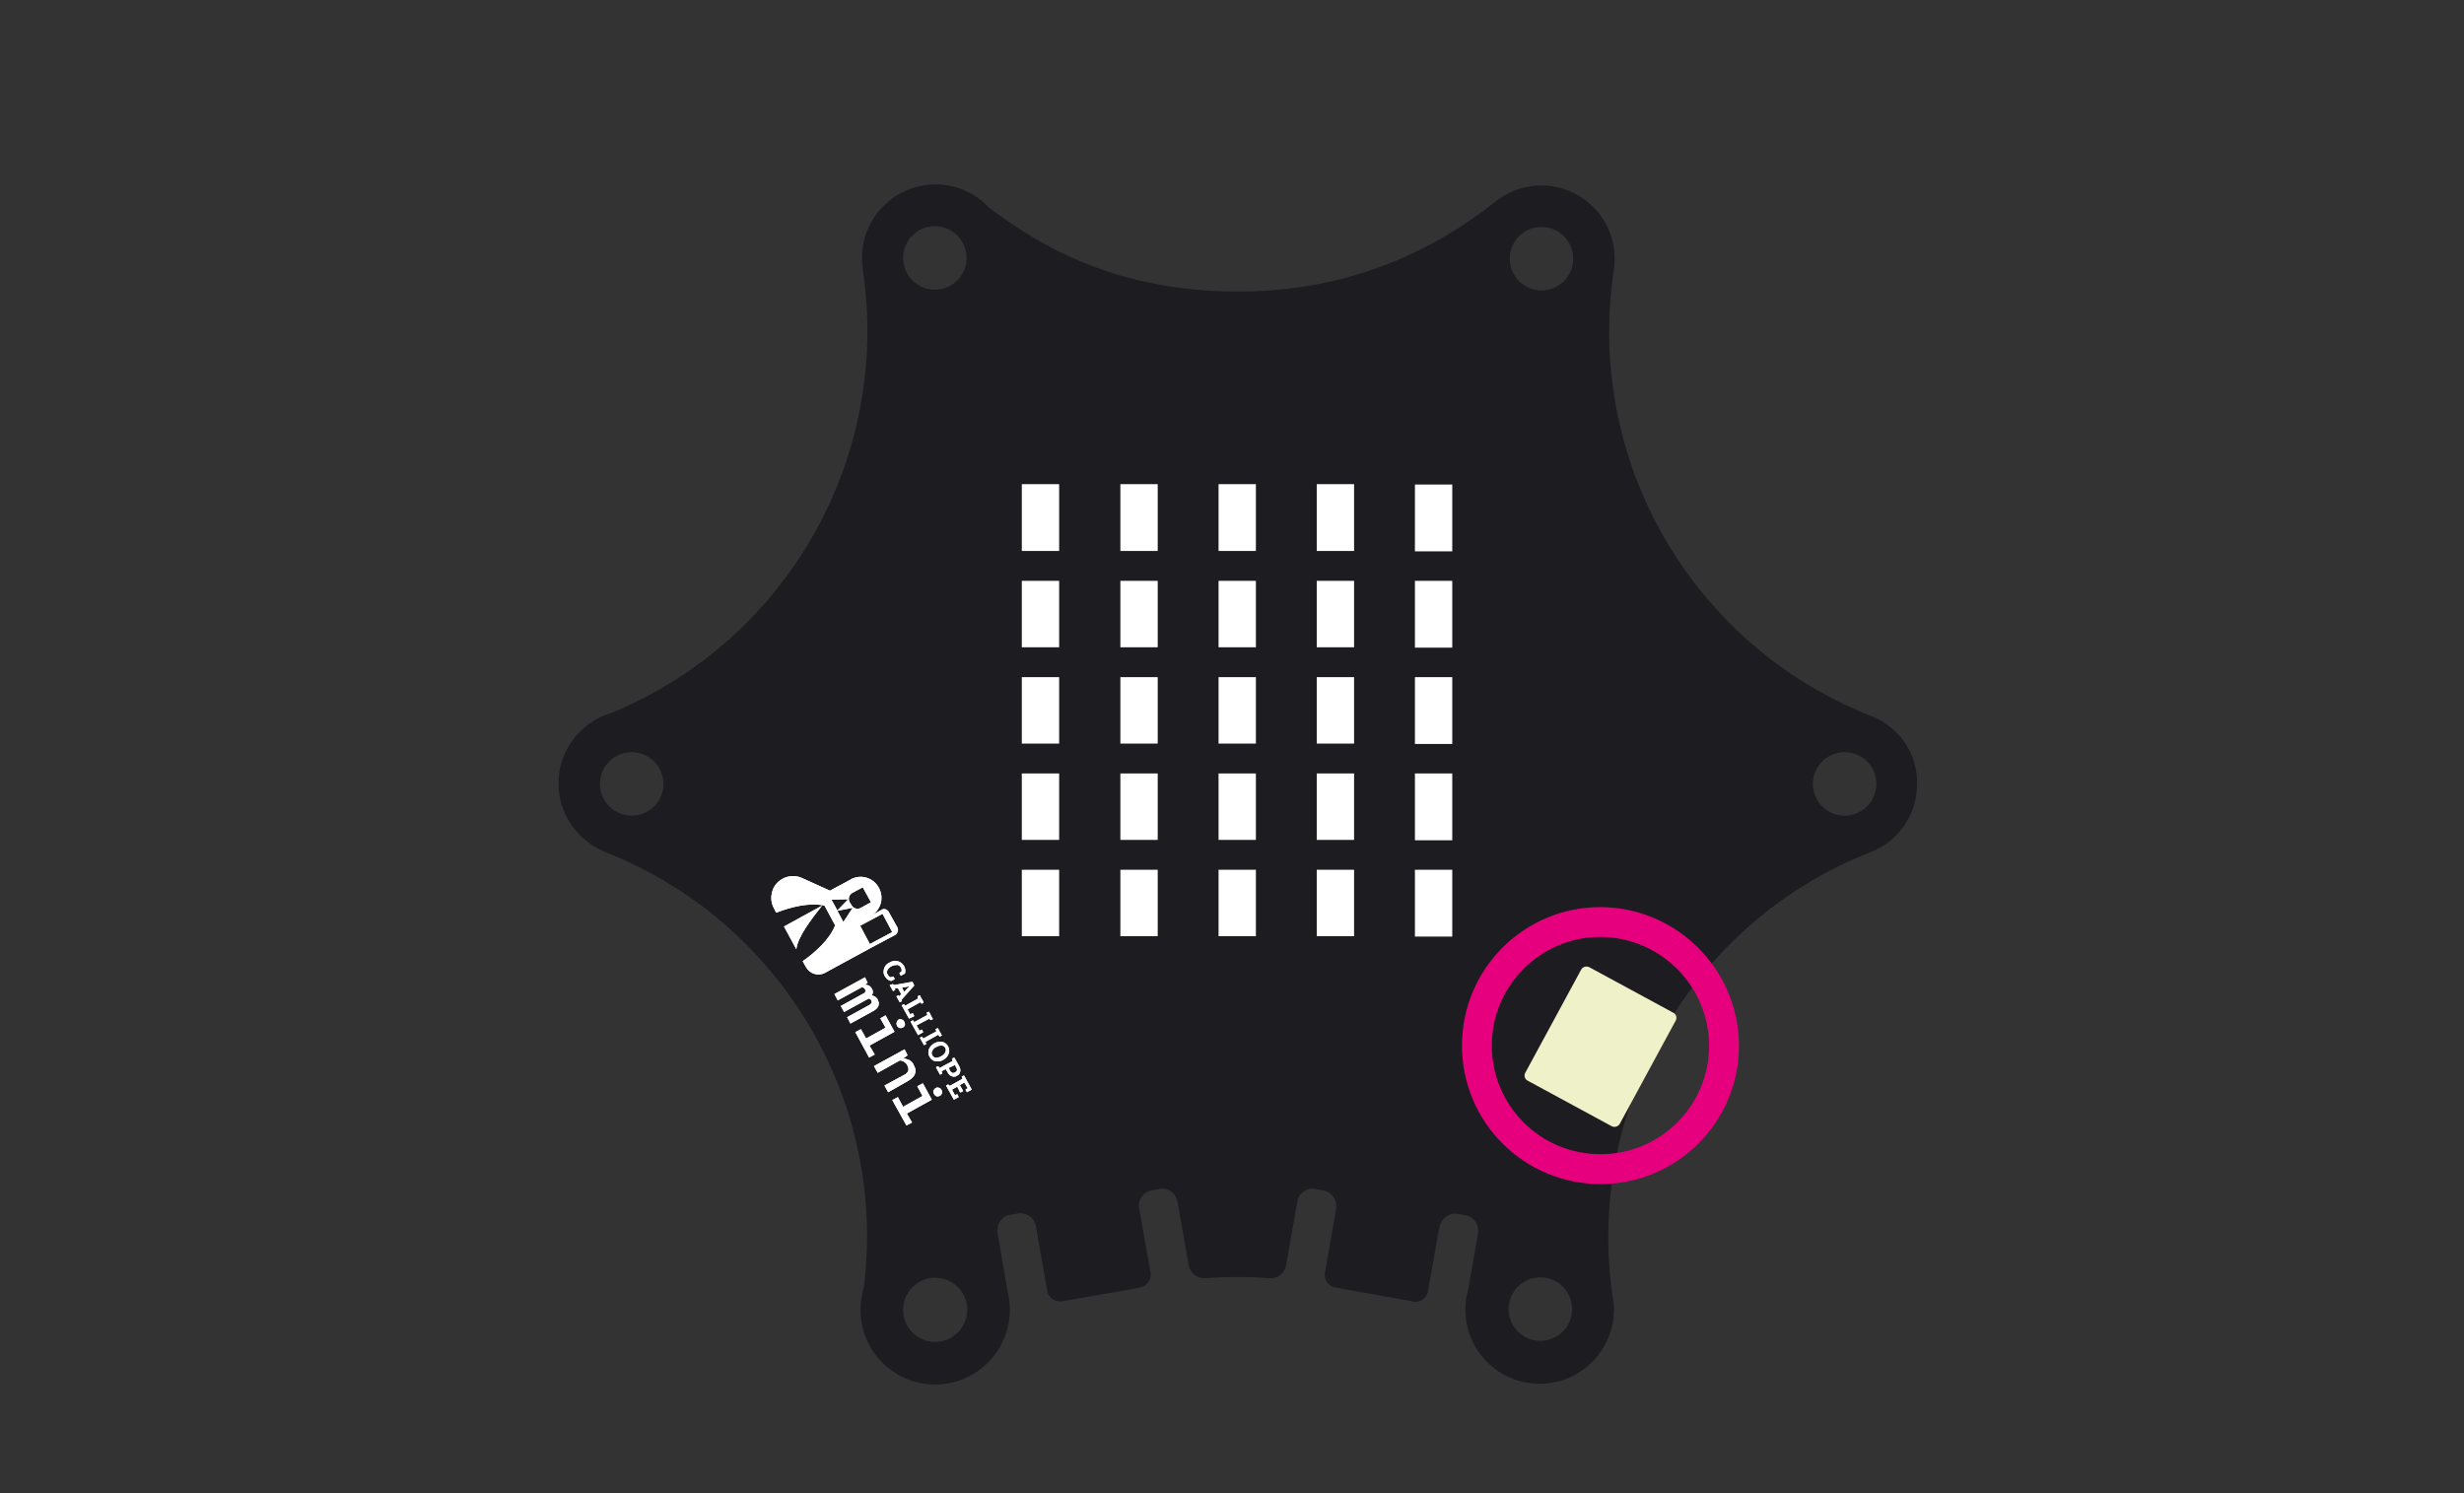
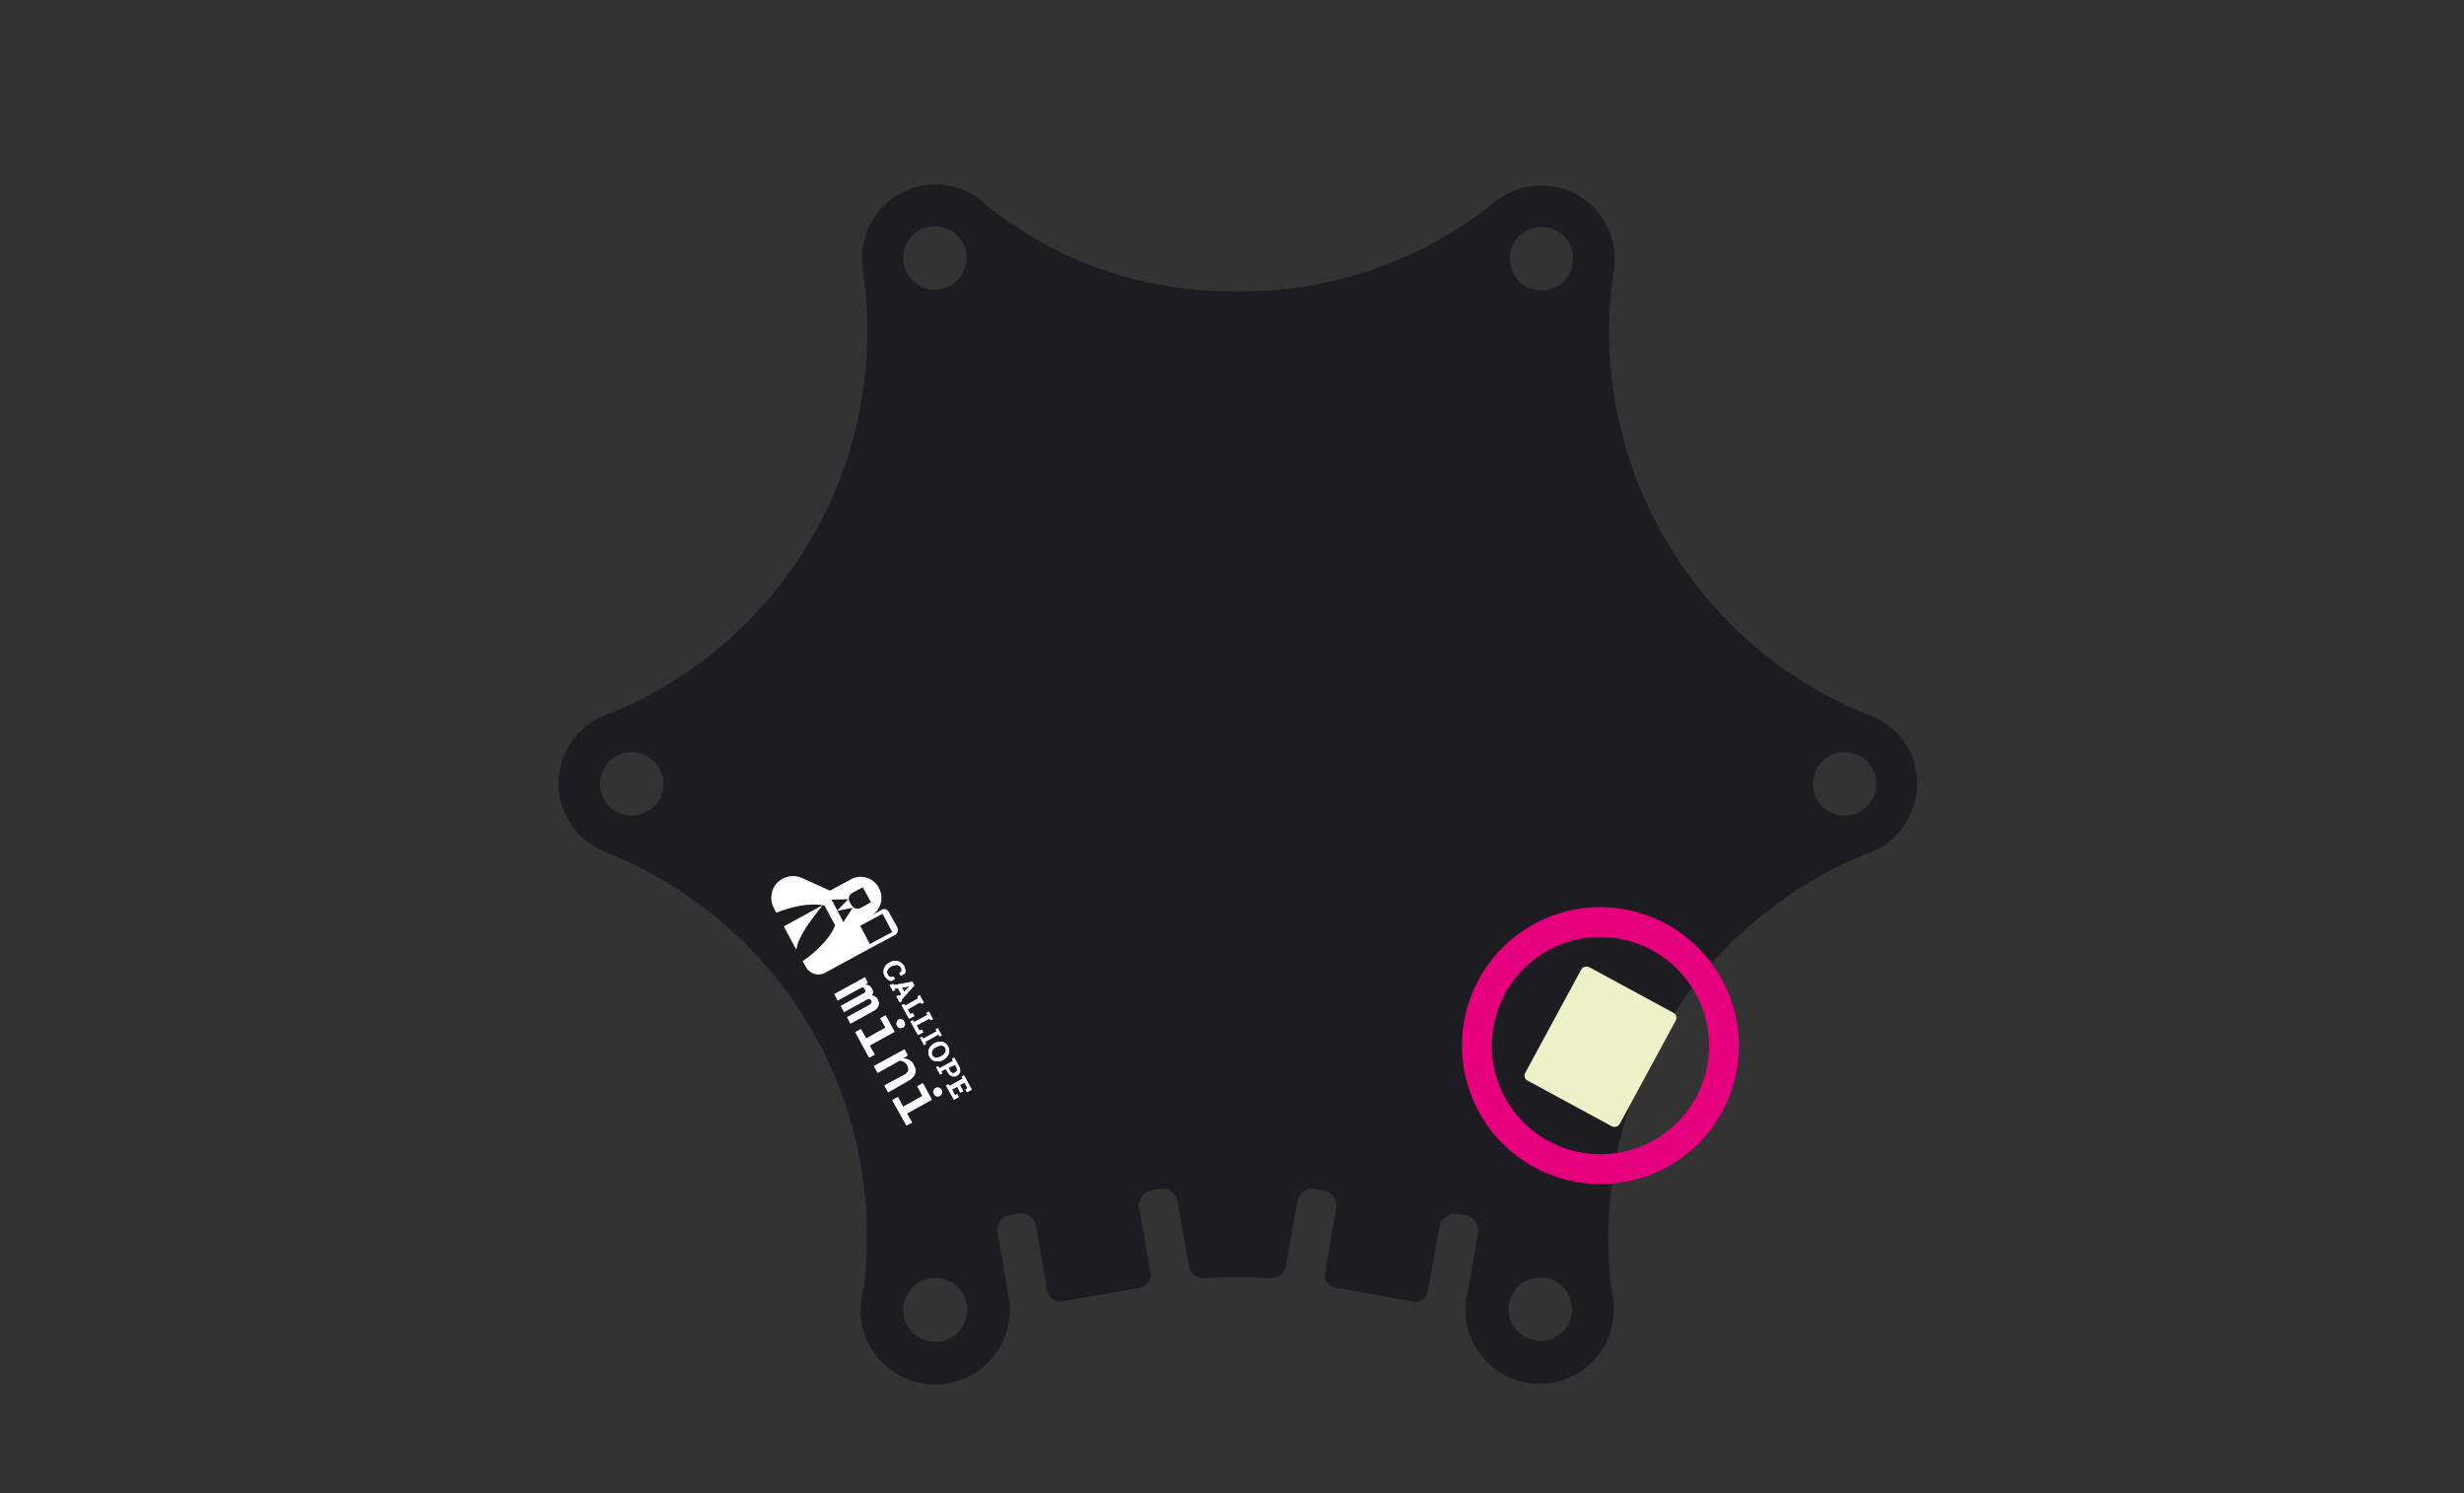
<svg xmlns="http://www.w3.org/2000/svg" version="1.1" id="Ebene_1" x="0px" y="0px" viewBox="0 0 660 400" style="enable-background:new 0 0 660 400;" xml:space="preserve">
  <rect x="0" y="0" width="660" height="400" fill="#333333" stroke="none" />
  <style type="text/css">
	.st0{fill:#1D1D21;}
	.st1{fill:#FFFFFF;}
	.st2{fill:#EFF1C8;}
	.st3{fill:none;stroke:#E6007D;stroke-width:8;stroke-miterlimit:10;}
</style>
  <g>
    <g>
      <path class="st0" d="M500.4,191.5c-47.4-19.1-75.6-68.1-68.2-118.7l0,0c0.2-1.1,0.3-2.3,0.3-3.5c0-10.8-8.8-19.6-19.6-19.6    c-3.7,0-7.2,1-10.1,2.8c-0.3,0.2-0.5,0.3-0.8,0.5c-0.5,0.3-0.9,0.6-1.3,0.9c-14.5,11.6-37.2,24.2-69,24.2    c-32.3,0-52.9-11.9-66.9-22.6c-3.6-3.8-8.6-6.1-14.2-6.1c-10.8,0-19.7,8.8-19.7,19.6c0,0.9,0.1,1.9,0.2,2.8l0,0c0,0.1,0,0.2,0,0.3    c7.6,50.5-20.3,99.6-67.4,118.9c-8.1,2.4-14.1,9.9-14.1,18.9c0,8.1,5,15.1,12,18.1c0.2,0.1,0.3,0.1,0.4,0.2    c47.1,18.5,75.6,66.5,69.4,116.6c0.1-0.3,0.2-0.6,0.3-0.8c0-0.2,0.1-0.3,0.2-0.4c0.1-0.2,0.1-0.3,0.2-0.5c0.1-0.3,0.3-0.6,0.4-0.9    c-0.3,0.6-0.5,1.2-0.8,1.8c-0.8,2.1-1.2,4.5-1.2,6.9c0,11.1,9,20,20,20c11,0,20-9,20-20c0-1.7-0.2-3.4-0.6-5l-2.7-15.6    c-0.3-2,0.7-3.9,2.5-4.7l2.9-0.5c2.3-0.4,4.5,1.1,4.9,3.5l3,17.2c0.3,1.8,2.1,3.1,4,2.8l0,0l20.1-3.5l0.8-0.2    c1.8-0.3,3.1-2.1,2.8-3.9l-2.9-16.4l-0.2-0.8c-0.4-2.3,1.1-4.5,3.4-4.9l2.7-0.5c2.1,0,3.8,1.5,4.2,3.5l3,17    c0.4,2.2,2.3,3.7,4.5,3.5c5.7-0.4,11.4-0.4,17.1,0c2.2,0.2,4.1-1.3,4.5-3.5l3-17c0.3-2,2-3.4,4-3.5l2.9,0.5    c2.3,0.4,3.9,2.6,3.5,4.9l-3,17.2c-0.3,1.8,0.9,3.6,2.7,3.9l0,0l20.1,3.6l0.8,0.2c1.9,0.3,3.6-0.9,4-2.8l2.9-16.4l0.2-0.8    c0.4-2.3,2.6-3.9,4.9-3.5l2.7,0.5c1.9,0.7,3,2.7,2.7,4.7l-2.6,14.9c-0.5,1.7-0.8,3.6-0.8,5.5c0,11,8.9,19.9,19.9,19.9    s19.9-8.9,19.9-19.9c0-1.5-0.2-3-0.5-4.5c-6.8-50.4,21.6-99.1,68.9-117.9c7.5-2.7,12.8-9.9,12.8-18.4    C513.7,201.4,508.1,194.1,500.4,191.5z M169.2,218.5c-4.7,0-8.5-3.8-8.5-8.5s3.8-8.5,8.5-8.5s8.5,3.8,8.5,8.5    S173.9,218.5,169.2,218.5z M250.4,60.6c4.7,0,8.5,3.8,8.5,8.5s-3.8,8.5-8.5,8.5s-8.5-3.8-8.5-8.5S245.7,60.6,250.4,60.6z     M250.5,359.5c-4.7,0-8.6-3.8-8.6-8.6c0-4.7,3.8-8.6,8.6-8.6c4.7,0,8.6,3.8,8.6,8.6C259.1,355.6,255.2,359.5,250.5,359.5z     M412.6,359.2c-4.7,0-8.5-3.8-8.5-8.5s3.8-8.5,8.5-8.5s8.5,3.8,8.5,8.5C421.1,355.4,417.3,359.2,412.6,359.2z M412.9,77.8    c-4.7,0-8.5-3.8-8.5-8.5s3.8-8.5,8.5-8.5s8.5,3.8,8.5,8.5S417.6,77.8,412.9,77.8z M422.3,333.4c0.3,0.2,0.6,0.4,0.9,0.6    c0.2,0.1,0.3,0.2,0.5,0.3C423.3,333.9,422.8,333.6,422.3,333.4z M476.8,201L476.8,201L476.8,201L476.8,201z M494.1,218.5    c-4.7,0-8.5-3.8-8.5-8.5s3.8-8.5,8.5-8.5s8.5,3.8,8.5,8.5S498.8,218.5,494.1,218.5z" />
    </g>
-     <path class="st1" d="M283.7,250.8h-10V233h10V250.8z M283.7,225h-10v-17.8h10V225z M283.7,199.2h-10v-17.8h10V199.2z M283.7,173.4   h-10v-17.8h10V173.4z M283.7,147.6h-10v-17.9h10V147.6z M310.1,250.8h-10V233h10V250.8z M310.1,225h-10v-17.8h10V225z M310.1,199.2   h-10v-17.8h10V199.2z M310.1,173.4h-10v-17.8h10V173.4z M310.1,147.6h-10v-17.9h10V147.6z M336.4,250.8h-10V233h10V250.8z    M336.4,225h-10v-17.8h10V225z M336.4,199.2h-10v-17.8h10V199.2z M336.4,173.4h-10v-17.8h10V173.4z M336.4,147.6h-10v-17.9h10   V147.6z M362.7,250.8h-10V233h10V250.8z M362.7,225h-10v-17.8h10V225z M362.7,199.2h-10v-17.8h10V199.2z M362.7,173.4h-10v-17.8h10   V173.4z M362.7,147.6h-10v-17.9h10V147.6z M389,250.9h-10V233h10V250.9z M389,225.1h-10v-17.9h10V225.1z M389,199.3h-10v-17.9h10   V199.3z M389,173.5h-10v-17.9h10V173.5z M389,147.7h-10v-17.9h10V147.7z" />
    <path class="st1" d="M241.3,261.4l-0.4-0.7l0.6-0.5c0-0.2,0-0.3,0-0.5s-0.1-0.4-0.2-0.5c-0.2-0.4-0.6-0.7-1-0.7   c-0.5,0-1,0.1-1.4,0.3l-0.2,0.1c-0.4,0.2-0.8,0.6-1,1s-0.2,0.8,0.1,1.2c0.1,0.2,0.2,0.3,0.4,0.5c0.1,0.1,0.3,0.2,0.4,0.2l0.7-0.2   l0.4,0.7l-1,0.5c-0.3-0.1-0.7-0.2-0.9-0.4c-0.3-0.2-0.6-0.6-0.8-0.9c-0.4-0.6-0.4-1.3-0.2-2s0.7-1.3,1.4-1.6l0.2-0.1   c0.6-0.4,1.4-0.5,2.1-0.3c0.7,0.2,1.2,0.6,1.6,1.2c0.2,0.3,0.3,0.7,0.4,1.1c0,0.3,0,0.7-0.1,1L241.3,261.4z" />
    <path class="st1" d="M241.6,264.6l0.6,1.1l1.4-1.5l0,0L241.6,264.6z M239.2,263.6l0.2,0.3l5-0.9l0.5,1l-3.4,3.8l0.1,0.4l-0.6,0.3   l-0.9-1.6l0.6-0.3l0.2,0.3l0.5-0.6l-0.9-1.6l-0.8,0.1l0.1,0.4l-0.6,0.3l-0.9-1.6L239.2,263.6z" />
    <polygon class="st1" points="241.5,269.3 242.1,269 242.5,269.4 245.9,267.5 245.8,266.9 246.4,266.6 246.6,267.1 247.2,268.1    247.4,268.6 246.9,268.9 246.5,268.5 243.1,270.4 243.8,271.7 244.5,271.4 244.9,272.2 243.5,272.9  " />
    <polygon class="st1" points="243.9,273.7 244.5,273.3 244.9,273.8 248.4,271.9 248.2,271.3 248.8,271 249.1,271.5 249.6,272.5    249.9,273 249.3,273.3 248.9,272.9 245.5,274.7 246.3,276.1 246.9,275.8 247.3,276.5 245.9,277.3  " />
    <polygon class="st1" points="250.6,275.7 251.2,275.4 252.3,277.4 251.7,277.7 251.3,277.2 247.9,279.1 248.1,279.7 247.5,280    246.4,278 246.9,277.7 247.3,278.2 250.8,276.3  " />
    <path class="st1" d="M252.2,282.9c0.4-0.2,0.8-0.6,1-1s0.2-0.8,0-1.2c-0.2-0.4-0.6-0.6-1-0.6c-0.5,0-1,0.1-1.4,0.4h-0.1   c-0.4,0.2-0.8,0.6-1,1s-0.2,0.8,0,1.2c0.2,0.4,0.6,0.6,1,0.7C251.3,283.3,251.8,283.2,252.2,282.9L252.2,282.9z M252.7,283.9   c-0.6,0.4-1.4,0.5-2.1,0.4c-0.7-0.1-1.3-0.6-1.6-1.2c-0.4-0.6-0.4-1.3-0.2-2c0.3-0.7,0.8-1.2,1.4-1.6h0.1c0.6-0.4,1.4-0.5,2.1-0.4   c1.3,0.3,2.1,1.7,1.8,3c0,0.1,0,0.1-0.1,0.2C253.9,282.9,253.4,283.5,252.7,283.9L252.7,283.9z" />
    <path class="st1" d="M254.1,286.1l0.4,0.8c0.1,0.2,0.3,0.4,0.6,0.5c0.2,0.1,0.5,0,0.7-0.1s0.4-0.3,0.5-0.5c0.1-0.3,0-0.5-0.1-0.7   l-0.4-0.8L254.1,286.1z M256.9,285.6c0.3,0.5,0.4,1,0.3,1.5s-0.4,0.9-0.9,1.1c-0.4,0.3-0.9,0.3-1.4,0.1c-0.5-0.2-0.9-0.6-1.1-1.1   l-0.5-0.8l-1.1,0.6l0.2,0.6l-0.6,0.3l-1.1-2l0.6-0.3l0.4,0.5l3.5-1.9l-0.2-0.6l0.6-0.3l0.3,0.5L256.9,285.6z" />
    <polygon class="st1" points="257.2,292.7 256.4,291.1 255,291.9 255.8,293.4 256.4,293.1 256.8,293.9 255.5,294.6 253.4,290.8    254,290.5 254.4,290.9 257.8,289 257.6,288.4 258.2,288.1 258.5,288.6 260.3,291.9 259,292.6 258.6,291.9 259.2,291.5 258.3,290    257.1,290.7 258,292.3  " />
    <path class="st1" d="M232.4,263.3l-0.8,0.5c0.4,0,0.8,0.1,1.1,0.2c0.4,0.2,0.6,0.5,0.8,0.8s0.3,0.6,0.3,1c0,0.3-0.1,0.6-0.4,0.9   c0.4,0,0.7,0.1,1,0.3c0.3,0.2,0.6,0.5,0.7,0.8c0.1,0.3,0.2,0.5,0.3,0.8c0,0.3,0,0.6-0.1,0.8c-0.1,0.3-0.3,0.6-0.5,0.8   c-0.3,0.3-0.6,0.5-1,0.7l-6,3.3l-0.9-1.7l6-3.3c0.3-0.2,0.5-0.4,0.6-0.6c0-0.2,0-0.4-0.1-0.6s-0.2-0.3-0.4-0.4s-0.4-0.1-0.5,0   l-6.4,3.5l-0.9-1.6l6-3.3c0.3-0.1,0.5-0.3,0.6-0.6c0.1-0.2,0-0.4-0.1-0.6s-0.2-0.3-0.4-0.4s-0.3-0.1-0.5-0.1l-6.4,3.5l-0.9-1.7   l8.2-4.5L232.4,263.3z" />
    <path class="st1" d="M240.6,273.2c0.3-0.2,0.6-0.2,0.9-0.1c0.3,0.1,0.6,0.3,0.7,0.6c0.2,0.3,0.2,0.6,0.2,0.9   c-0.2,0.6-0.8,0.9-1.4,0.8c-0.3-0.1-0.6-0.3-0.7-0.6c-0.2-0.3-0.2-0.6-0.1-0.9C240.2,273.6,240.4,273.4,240.6,273.2 M237.2,272   l2.4,4.4l-6.7,3.7l1.4,2.4l-1.5,0.8l-3.7-6.8l1.5-0.8l1.4,2.5l5.2-2.9l-1.4-2.5L237.2,272z" />
    <path class="st1" d="M243.1,282.7l-1.1,0.8c0.6,0.1,1.1,0.3,1.6,0.5c0.5,0.3,0.9,0.7,1.1,1.2c0.2,0.4,0.4,0.8,0.5,1.2   c0.1,0.4,0,0.8-0.1,1.2c-0.1,0.4-0.4,0.8-0.7,1.1c-0.4,0.4-0.9,0.7-1.4,1l-5.1,2.9l-1-1.8l5.2-2.8c0.3-0.1,0.6-0.3,0.8-0.6   c0.4-0.3,0.5-0.8,0.4-1.3c-0.1-0.3-0.2-0.5-0.3-0.8c-0.4-0.7-1.2-1.2-2-1.2l-5.9,3.3l-1-1.8l8.2-4.5L243.1,282.7z" />
    <path class="st1" d="M250.6,291.5c0.3-0.2,0.6-0.2,0.9-0.1c0.3,0.1,0.6,0.3,0.7,0.6c0.2,0.3,0.2,0.6,0.1,0.9   c-0.2,0.6-0.8,0.9-1.4,0.8c-0.6-0.2-1-0.9-0.9-1.5C250.2,291.8,250.4,291.6,250.6,291.5 M247.2,290.2l2.4,4.4l-6.7,3.7l1.4,2.4   l-1.5,0.8l-3.8-6.8l1.5-0.8l1.4,2.6l5.2-2.9l-1.4-2.6L247.2,290.2z" />
-     <path class="st1" d="M230.4,248l6-3.2l2.6,4.9l-6,3.2L230.4,248z M224.3,244l4.1-0.8l-2.5,3.8L224.3,244z M222.7,241l4.5-0.1   l-2.9,3L222.7,241z M231.1,237.7l2.2,4l-2.7,1.5c-0.9,0.5-2,0.2-2.5-0.7l0,0l-0.5-0.8c-0.5-0.9-0.2-2,0.7-2.5l0,0L231.1,237.7z    M240.4,248.5l-2.4-4.3c-0.4-0.6-1.2-0.9-1.8-0.5l-3.2,1.8c2.8-1.4,3.9-4.7,2.5-7.5s-4.7-3.9-7.5-2.5c-0.1,0.1-0.2,0.1-0.3,0.2   l-5.4,2.9l-7.5-3.4c-2.9-1.3-6.4,0-7.7,2.9c-0.7,1.7-0.7,3.6,0.2,5.2l0.6,1.2c3.9-1.5,8.9-2.8,12.9-1.9l0.1,0.1l2.8,5.2   c-1.5,3.8-5.3,7.2-8.7,9.6l0.9,1.6c1,1.8,3.3,2.5,5.1,1.5l12.5-6.8l6.4-3.4C240.5,249.9,240.7,249.1,240.4,248.5" />
    <path class="st1" d="M213.3,254.3c0.4-3.4,4-8,6.9-11.7l-10.2,5.6L213.3,254.3z" />
  </g>
  <g>
    <path class="st1" d="M241.3,261.4l-0.4-0.7l0.6-0.5c0-0.2,0-0.3,0-0.5s-0.1-0.4-0.2-0.5c-0.2-0.4-0.6-0.7-1-0.7   c-0.5,0-1,0.1-1.4,0.3l-0.2,0.1c-0.4,0.2-0.8,0.6-1,1s-0.2,0.8,0.1,1.2c0.1,0.2,0.2,0.3,0.4,0.5c0.1,0.1,0.3,0.2,0.4,0.2l0.7-0.2   l0.4,0.7l-1,0.5c-0.3-0.1-0.7-0.2-0.9-0.4c-0.3-0.2-0.6-0.6-0.8-0.9c-0.4-0.6-0.4-1.3-0.2-2s0.7-1.3,1.4-1.6l0.2-0.1   c0.6-0.4,1.4-0.5,2.1-0.3c0.7,0.2,1.2,0.6,1.6,1.2c0.2,0.3,0.3,0.7,0.4,1.1c0,0.3,0,0.7-0.1,1L241.3,261.4z" />
    <path class="st1" d="M241.6,264.6l0.6,1.1l1.4-1.5l0,0L241.6,264.6z M239.2,263.6l0.2,0.3l5-0.9l0.5,1l-3.4,3.8l0.1,0.4l-0.6,0.3   l-0.9-1.6l0.6-0.3l0.2,0.3l0.5-0.6l-0.9-1.6l-0.8,0.1l0.1,0.4l-0.6,0.3l-0.9-1.6L239.2,263.6z" />
    <polygon class="st1" points="241.5,269.3 242.1,269 242.5,269.4 245.9,267.5 245.8,266.9 246.4,266.6 246.6,267.1 247.2,268.1    247.4,268.6 246.9,268.9 246.5,268.5 243.1,270.4 243.8,271.7 244.5,271.4 244.9,272.2 243.5,272.9  " />
    <polygon class="st1" points="243.9,273.7 244.5,273.3 244.9,273.8 248.4,271.9 248.2,271.3 248.8,271 249.1,271.5 249.6,272.5    249.9,273 249.3,273.3 248.9,272.9 245.5,274.7 246.3,276.1 246.9,275.8 247.3,276.5 245.9,277.3  " />
-     <polygon class="st1" points="250.6,275.7 251.2,275.4 252.3,277.4 251.7,277.7 251.3,277.2 247.9,279.1 248.1,279.7 247.5,280    246.4,278 246.9,277.7 247.3,278.2 250.8,276.3  " />
    <path class="st1" d="M252.2,282.9c0.4-0.2,0.8-0.6,1-1s0.2-0.8,0-1.2c-0.2-0.4-0.6-0.6-1-0.6c-0.5,0-1,0.1-1.4,0.4h-0.1   c-0.4,0.2-0.8,0.6-1,1s-0.2,0.8,0,1.2c0.2,0.4,0.6,0.6,1,0.7C251.3,283.3,251.8,283.2,252.2,282.9L252.2,282.9z M252.7,283.9   c-0.6,0.4-1.4,0.5-2.1,0.4c-0.7-0.1-1.3-0.6-1.6-1.2c-0.4-0.6-0.4-1.3-0.2-2c0.3-0.7,0.8-1.2,1.4-1.6h0.1c0.6-0.4,1.4-0.5,2.1-0.4   c1.3,0.3,2.1,1.7,1.8,3c0,0.1,0,0.1-0.1,0.2C253.9,282.9,253.4,283.5,252.7,283.9L252.7,283.9z" />
-     <path class="st1" d="M254.1,286.1l0.4,0.8c0.1,0.2,0.3,0.4,0.6,0.5c0.2,0.1,0.5,0,0.7-0.1s0.4-0.3,0.5-0.5c0.1-0.3,0-0.5-0.1-0.7   l-0.4-0.8L254.1,286.1z M256.9,285.6c0.3,0.5,0.4,1,0.3,1.5s-0.4,0.9-0.9,1.1c-0.4,0.3-0.9,0.3-1.4,0.1c-0.5-0.2-0.9-0.6-1.1-1.1   l-0.5-0.8l-1.1,0.6l0.2,0.6l-0.6,0.3l-1.1-2l0.6-0.3l0.4,0.5l3.5-1.9l-0.2-0.6l0.6-0.3l0.3,0.5L256.9,285.6z" />
    <polygon class="st1" points="257.2,292.7 256.4,291.1 255,291.9 255.8,293.4 256.4,293.1 256.8,293.9 255.5,294.6 253.4,290.8    254,290.5 254.4,290.9 257.8,289 257.6,288.4 258.2,288.1 258.5,288.6 260.3,291.9 259,292.6 258.6,291.9 259.2,291.5 258.3,290    257.1,290.7 258,292.3  " />
    <path class="st1" d="M232.4,263.3l-0.8,0.5c0.4,0,0.8,0.1,1.1,0.2c0.4,0.2,0.6,0.5,0.8,0.8s0.3,0.6,0.3,1c0,0.3-0.1,0.6-0.4,0.9   c0.4,0,0.7,0.1,1,0.3c0.3,0.2,0.6,0.5,0.7,0.8c0.1,0.3,0.2,0.5,0.3,0.8c0,0.3,0,0.6-0.1,0.8c-0.1,0.3-0.3,0.6-0.5,0.8   c-0.3,0.3-0.6,0.5-1,0.7l-6,3.3l-0.9-1.7l6-3.3c0.3-0.2,0.5-0.4,0.6-0.6c0-0.2,0-0.4-0.1-0.6s-0.2-0.3-0.4-0.4s-0.4-0.1-0.5,0   l-6.4,3.5l-0.9-1.6l6-3.3c0.3-0.1,0.5-0.3,0.6-0.6c0.1-0.2,0-0.4-0.1-0.6s-0.2-0.3-0.4-0.4s-0.3-0.1-0.5-0.1l-6.4,3.5l-0.9-1.7   l8.2-4.5L232.4,263.3z" />
    <path class="st1" d="M240.6,273.2c0.3-0.2,0.6-0.2,0.9-0.1c0.3,0.1,0.6,0.3,0.7,0.6c0.2,0.3,0.2,0.6,0.2,0.9   c-0.2,0.6-0.8,0.9-1.4,0.8c-0.3-0.1-0.6-0.3-0.7-0.6c-0.2-0.3-0.2-0.6-0.1-0.9C240.2,273.6,240.4,273.4,240.6,273.2 M237.2,272   l2.4,4.4l-6.7,3.7l1.4,2.4l-1.5,0.8l-3.7-6.8l1.5-0.8l1.4,2.5l5.2-2.9l-1.4-2.5L237.2,272z" />
    <path class="st1" d="M243.1,282.7l-1.1,0.8c0.6,0.1,1.1,0.3,1.6,0.5c0.5,0.3,0.9,0.7,1.1,1.2c0.2,0.4,0.4,0.8,0.5,1.2   c0.1,0.4,0,0.8-0.1,1.2c-0.1,0.4-0.4,0.8-0.7,1.1c-0.4,0.4-0.9,0.7-1.4,1l-5.1,2.9l-1-1.8l5.2-2.8c0.3-0.1,0.6-0.3,0.8-0.6   c0.4-0.3,0.5-0.8,0.4-1.3c-0.1-0.3-0.2-0.5-0.3-0.8c-0.4-0.7-1.2-1.2-2-1.2l-5.9,3.3l-1-1.8l8.2-4.5L243.1,282.7z" />
    <path class="st1" d="M250.6,291.5c0.3-0.2,0.6-0.2,0.9-0.1c0.3,0.1,0.6,0.3,0.7,0.6c0.2,0.3,0.2,0.6,0.1,0.9   c-0.2,0.6-0.8,0.9-1.4,0.8c-0.6-0.2-1-0.9-0.9-1.5C250.2,291.8,250.4,291.6,250.6,291.5 M247.2,290.2l2.4,4.4l-6.7,3.7l1.4,2.4   l-1.5,0.8l-3.8-6.8l1.5-0.8l1.4,2.6l5.2-2.9l-1.4-2.6L247.2,290.2z" />
    <path class="st1" d="M230.4,248l6-3.2l2.6,4.9l-6,3.2L230.4,248z M224.3,244l4.1-0.8l-2.5,3.8L224.3,244z M222.7,241l4.5-0.1   l-2.9,3L222.7,241z M231.1,237.7l2.2,4l-2.7,1.5c-0.9,0.5-2,0.2-2.5-0.7l0,0l-0.5-0.8c-0.5-0.9-0.2-2,0.7-2.5l0,0L231.1,237.7z    M240.4,248.5l-2.4-4.3c-0.4-0.6-1.2-0.9-1.8-0.5l-3.2,1.8c2.8-1.4,3.9-4.7,2.5-7.5s-4.7-3.9-7.5-2.5c-0.1,0.1-0.2,0.1-0.3,0.2   l-5.4,2.9l-7.5-3.4c-2.9-1.3-6.4,0-7.7,2.9c-0.7,1.7-0.7,3.6,0.2,5.2l0.6,1.2c3.9-1.5,8.9-2.8,12.9-1.9l0.1,0.1l2.8,5.2   c-1.5,3.8-5.3,7.2-8.7,9.6l0.9,1.6c1,1.8,3.3,2.5,5.1,1.5l12.5-6.8l6.4-3.4C240.5,249.9,240.7,249.1,240.4,248.5" />
    <path class="st1" d="M213.3,254.3c0.4-3.4,4-8,6.9-11.7l-10.2,5.6L213.3,254.3z" />
    <path class="st2" d="M431.7,301.7l-22.5-12.2c-0.8-0.4-1.1-1.4-0.6-2.2l14.9-27.5c0.4-0.8,1.4-1.1,2.2-0.7l22.5,12.2   c0.8,0.4,1.1,1.4,0.6,2.2L433.9,301C433.5,301.8,432.5,302.1,431.7,301.7L431.7,301.7" />
  </g>
  <g>
    <path class="st3" d="M461.8,280.1c0,18.3-14.8,33.1-33.1,33.1s-33.1-14.8-33.1-33.1s14.8-33.1,33.1-33.1l0,0   C446.9,247.1,461.7,261.8,461.8,280.1z" />
  </g>
</svg>